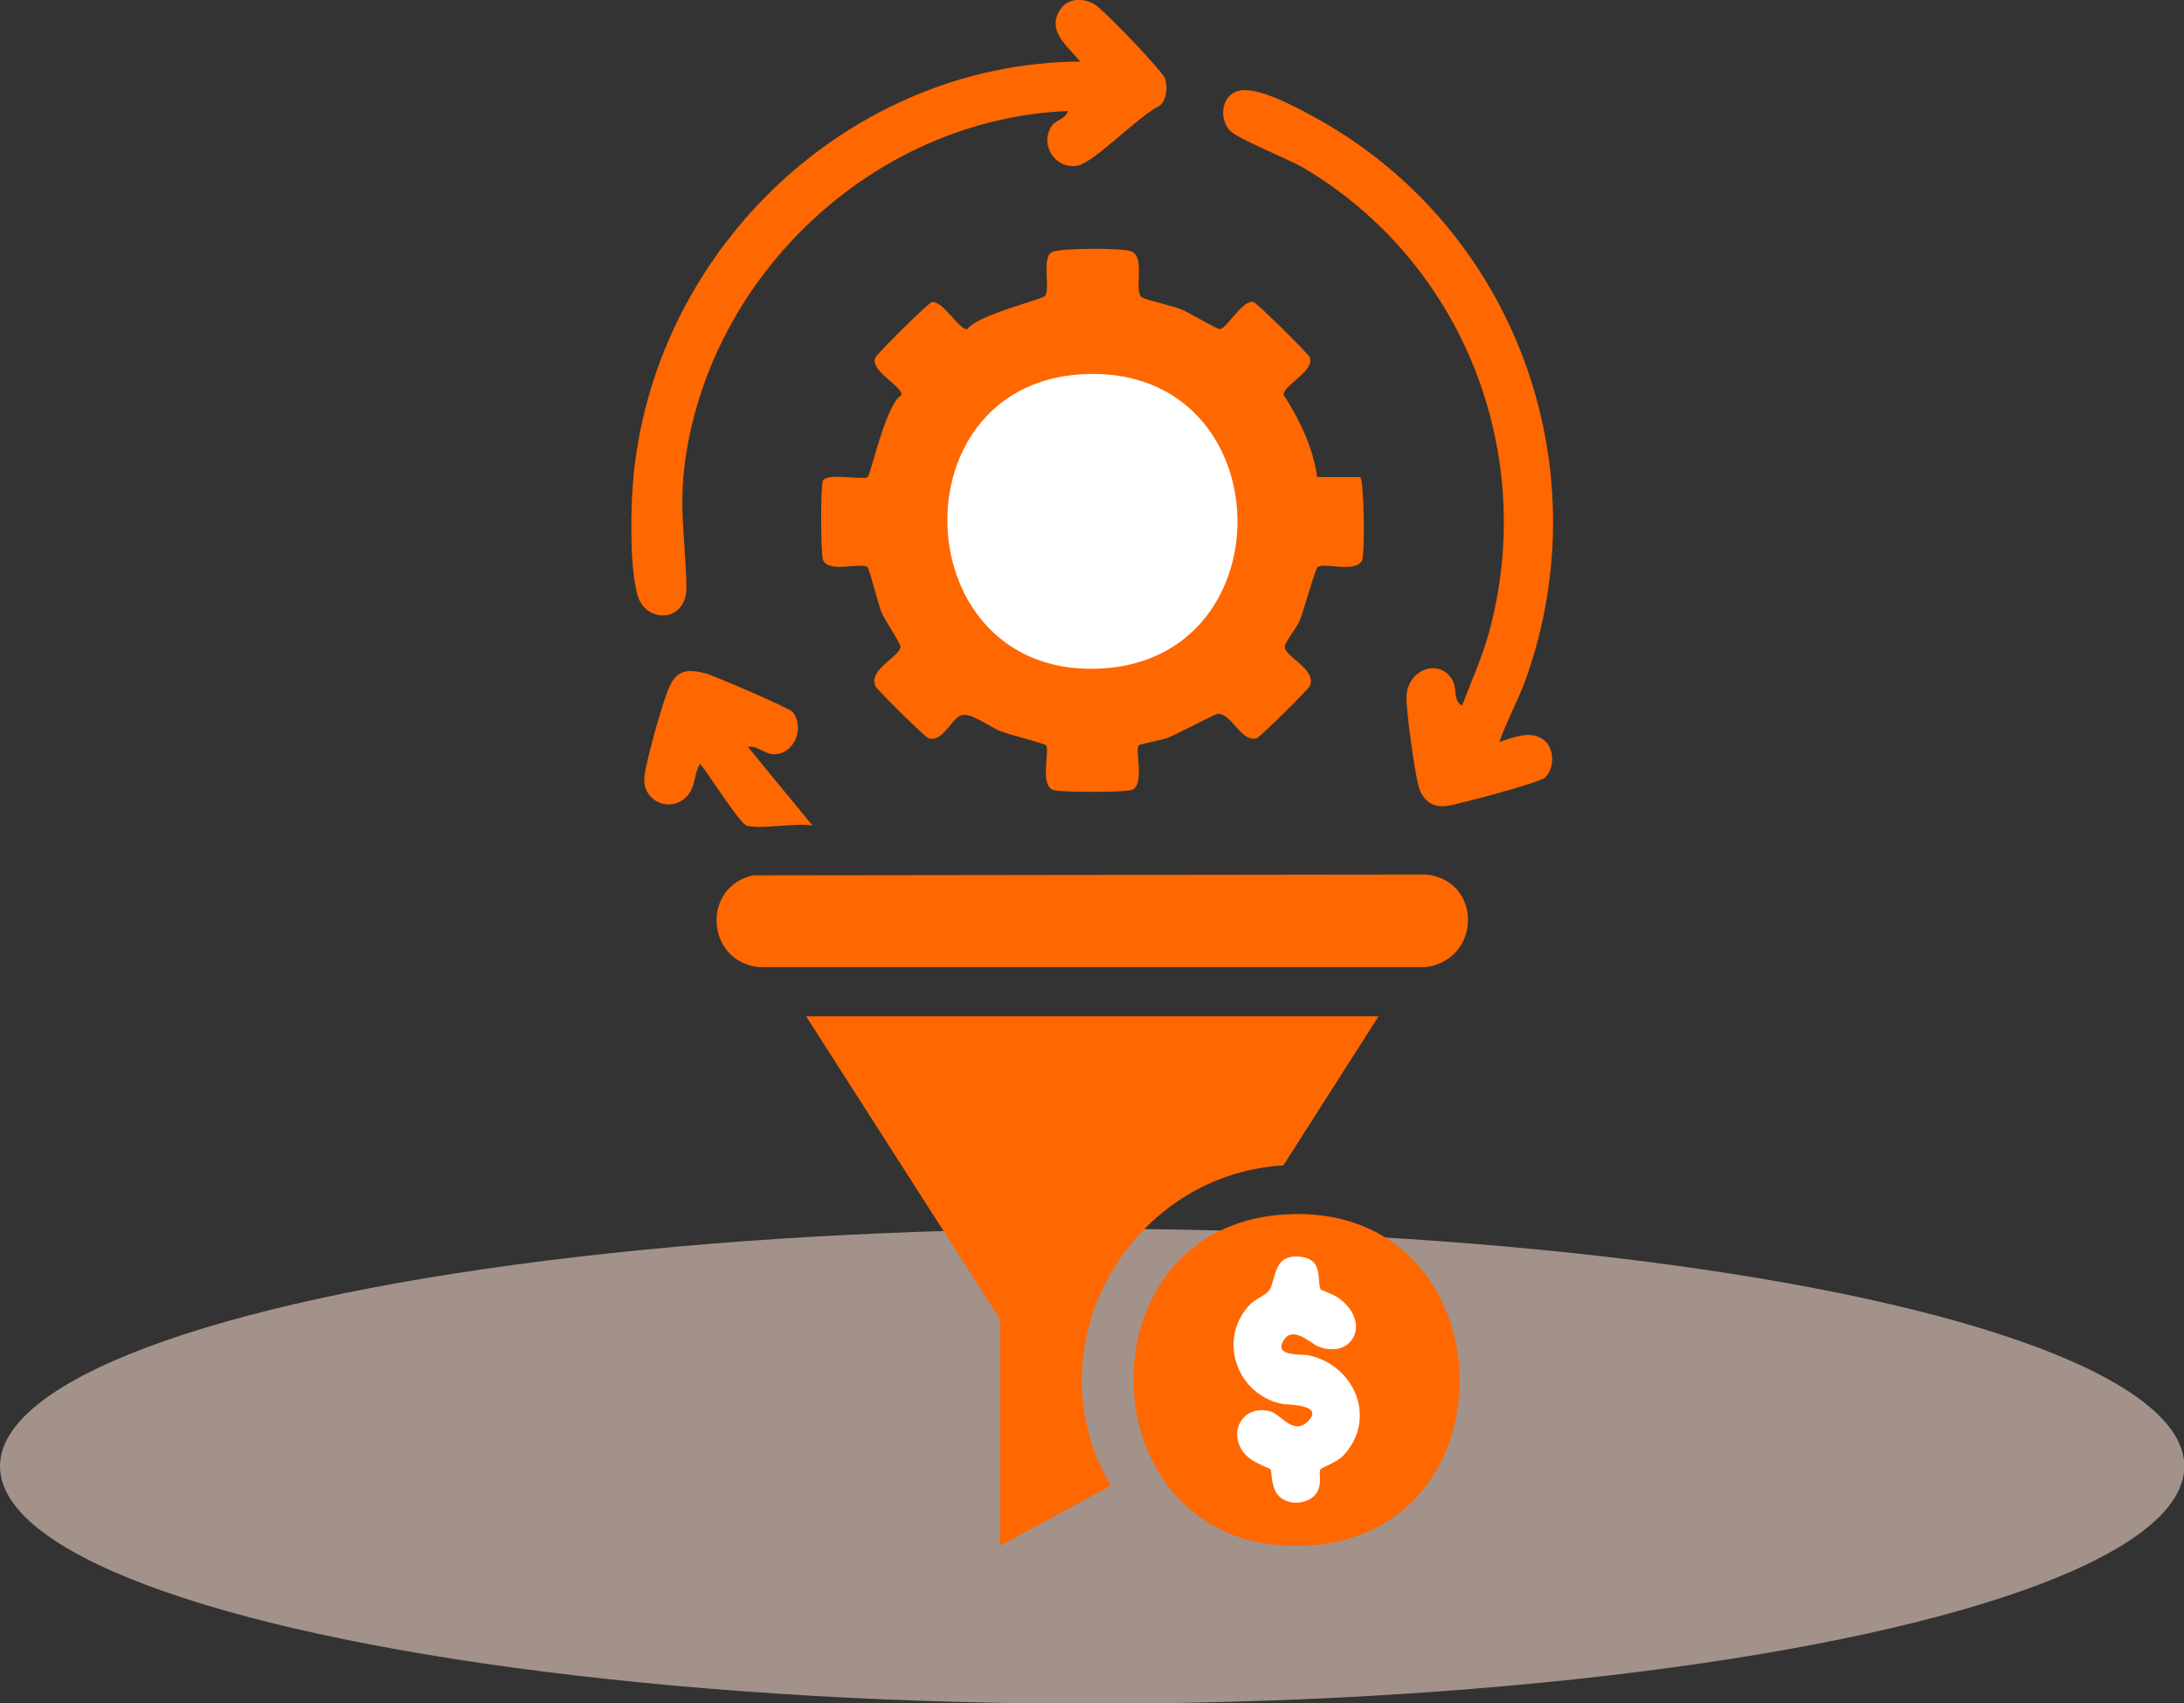
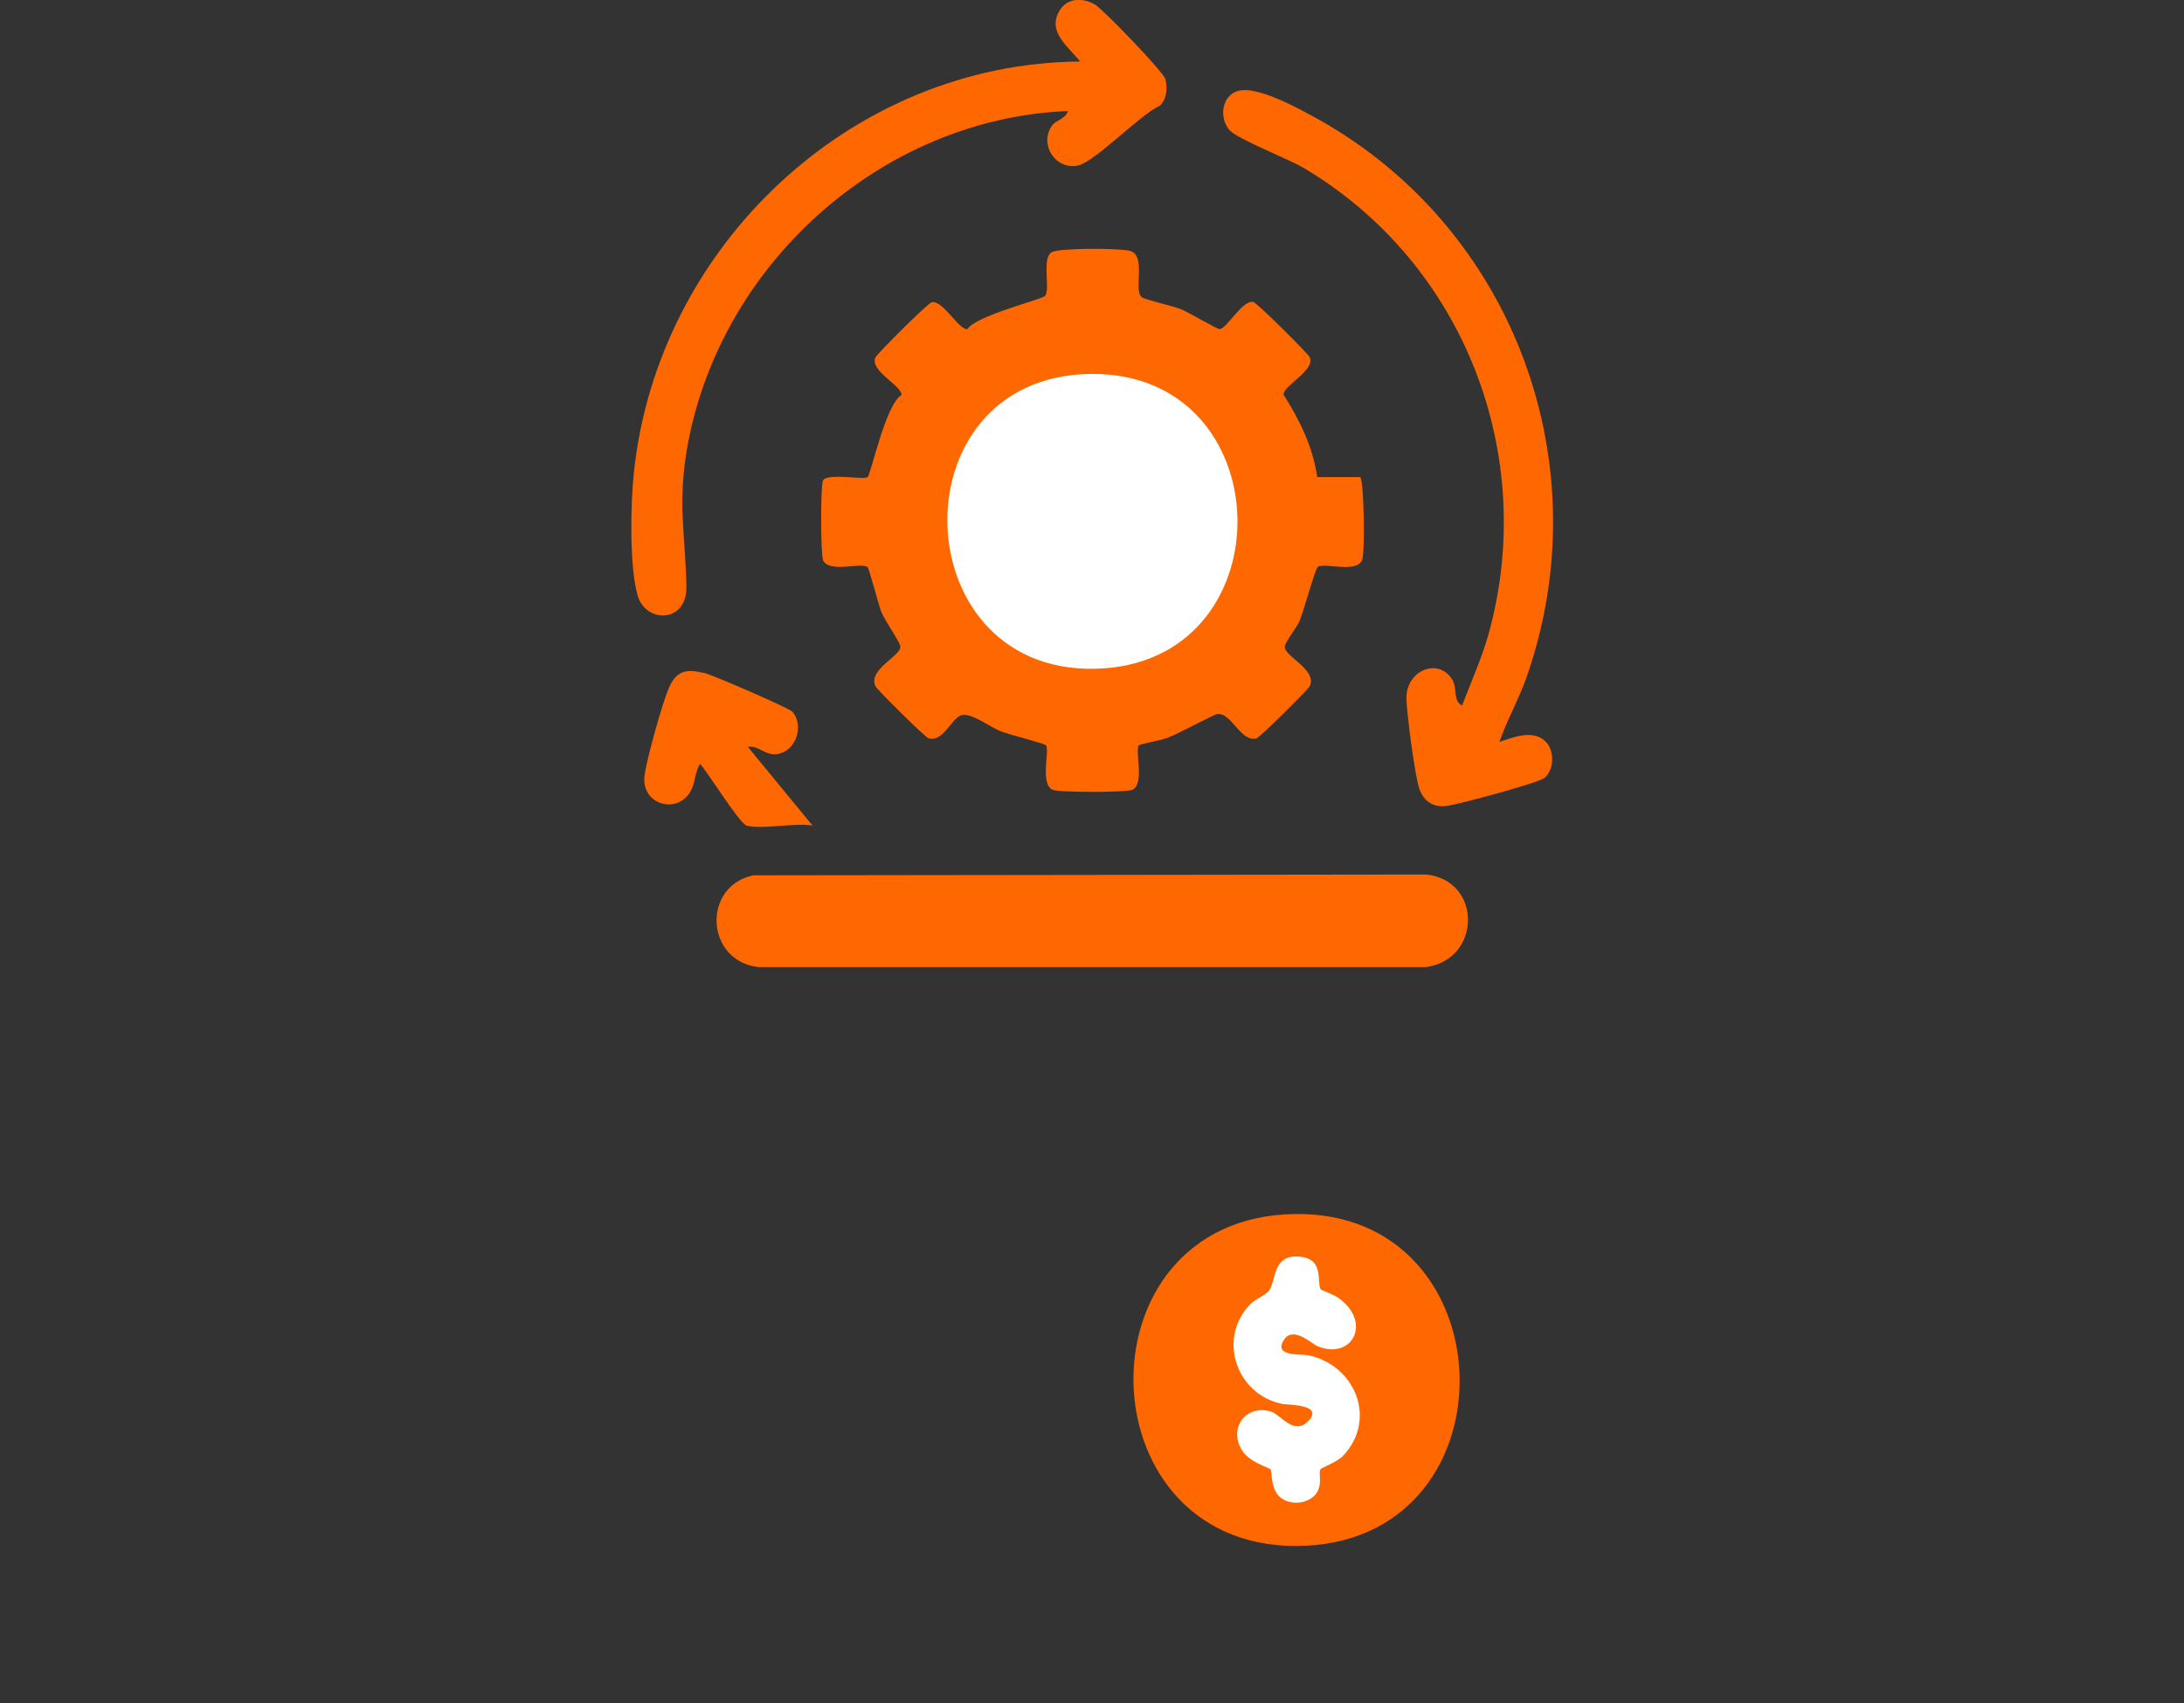
<svg xmlns="http://www.w3.org/2000/svg" id="b" viewBox="0 0 78.11 60.91">
  <rect x="0" y="0" width="78.11" height="60.91" fill="#333333" stroke="none" />
  <defs>
    <style>.e{fill:#ffdfd2;isolation:isolate;opacity:.55;}.f{fill:#ff6700;}.g{fill:#fff;}</style>
  </defs>
  <g id="c">
-     <ellipse id="d" class="e" cx="39.06" cy="52.43" rx="39.06" ry="8.49" />
    <path class="f" d="M48.65,17.07c.13.09.18,2.71.06,2.97-.22.46-1.33.07-1.58.23-.09.06-.51,1.6-.65,1.93-.11.26-.5.72-.53.91-.05.35,1.18.83.89,1.43-.06.12-1.77,1.82-1.9,1.86-.56.16-.89-.92-1.4-.87-.12.01-1.44.73-1.8.86-.2.07-.97.22-1.01.26-.15.17.22,1.37-.23,1.59-.2.1-2.65.1-2.86,0-.45-.22-.09-1.42-.23-1.59-.06-.07-1.32-.38-1.64-.51-.4-.16-1.09-.71-1.43-.55s-.62.95-1.13.81c-.13-.04-1.84-1.74-1.9-1.86-.28-.61.94-1.09.89-1.43-.03-.18-.54-.9-.67-1.21-.12-.28-.44-1.59-.51-1.63-.25-.16-1.36.22-1.58-.23-.09-.19-.1-2.74,0-2.87.18-.26,1.45,0,1.59-.11.12-.1.65-2.62,1.21-2.93.05-.32-1.15-.87-.93-1.35.06-.13,1.87-1.94,2.01-1.97.39-.1.99,1.01,1.28.96.29-.48,2.69-1.07,2.78-1.19.19-.27-.13-1.33.23-1.56.26-.16,2.44-.15,2.8-.05.61.16.11,1.43.43,1.66.12.09,1.13.31,1.43.44.24.1,1.29.72,1.36.7.27-.05.82-1.07,1.2-.97.14.04,1.95,1.84,2.01,1.97.22.48-.98,1.03-.93,1.35.57.89,1.05,1.87,1.2,2.94h1.54Z" />
-     <path class="f" d="M49.31,36.33l-3.41,5.34c-5.6.34-9.05,6.59-6.17,11.45l-3.96,2.15v-8.09l-6.94-10.84h20.48Z" />
    <path class="f" d="M26.93,31.3l24.08-.03c2.01.22,1.97,3.03,0,3.31h-23.89c-1.88-.22-2.03-2.87-.19-3.28Z" />
    <path class="f" d="M46.31,43.41c7.61-.11,7.96,11.48.41,11.86-7.99.4-8.35-11.75-.41-11.86Z" />
    <path class="f" d="M37.67,4.44c.11-.13.47-.22.52-.47-6.69.27-12.49,5.52-13.62,12.08-.34,1.98-.06,3.06-.02,4.92.03,1.31-1.46,1.34-1.75.31s-.25-3.25-.13-4.38c.85-8.1,7.77-14.64,15.96-14.7-.43-.54-1.22-1.09-.71-1.86.28-.43.85-.42,1.25-.17.31.19,2.44,2.4,2.51,2.66.08.32.05.72-.2.95-.71.32-2.32,2.01-2.93,2.14-.81.17-1.44-.8-.88-1.49Z" />
    <path class="f" d="M53.6,26.54c.5-.17,1.19-.46,1.65-.05.35.31.35,1,0,1.32-.2.18-3.11.96-3.52,1.01-.47.06-.8-.17-.96-.59s-.47-2.78-.47-3.28c0-.95,1.08-1.43,1.6-.71.26.36.03.79.39.99.32-.84.69-1.66.94-2.53,1.8-6.43-.88-13.32-6.63-16.71-.53-.31-2.37-1.03-2.63-1.34-.38-.45-.27-1.21.28-1.39.69-.23,2.23.64,2.87.99,7.04,3.92,10.16,12.39,7.46,20.01-.28.78-.69,1.51-.96,2.28Z" />
    <path class="f" d="M26.69,29.51c-.23-.06-1.39-1.9-1.65-2.2-.19.29-.17.68-.34.98-.49.86-1.77.47-1.65-.54.06-.55.66-2.7.89-3.19.28-.61.64-.64,1.27-.49.29.07,3.02,1.25,3.13,1.38.46.55.08,1.52-.66,1.52-.34,0-.62-.34-.93-.26l2.31,2.81c-.63-.11-1.82.15-2.37,0Z" />
    <path class="g" d="M39.03,13.37c6.78-.05,7.01,10.1.43,10.53-7.16.47-7.56-10.47-.43-10.53Z" />
    <path class="g" d="M47.23,46.11s.49.19.64.3c1.23.89.47,2.23-.74,1.73-.22-.09-.86-.72-1.19-.26-.45.64.59.53.86.58,1.69.37,2.46,2.31,1.23,3.6-.2.21-.77.43-.8.47-.09.14.07.49-.12.82-.26.45-1.07.53-1.42.09-.24-.3-.2-.84-.25-.9-.06-.07-.74-.24-1.02-.68-.5-.8.15-1.67,1.05-1.38.34.11.79.84,1.29.36.65-.63-.69-.6-.9-.64-1.65-.33-2.34-2.36-1.13-3.58.16-.16.57-.33.67-.49.24-.38.13-1.23.99-1.2,1.01.03.68.9.85,1.19Z" />
  </g>
</svg>